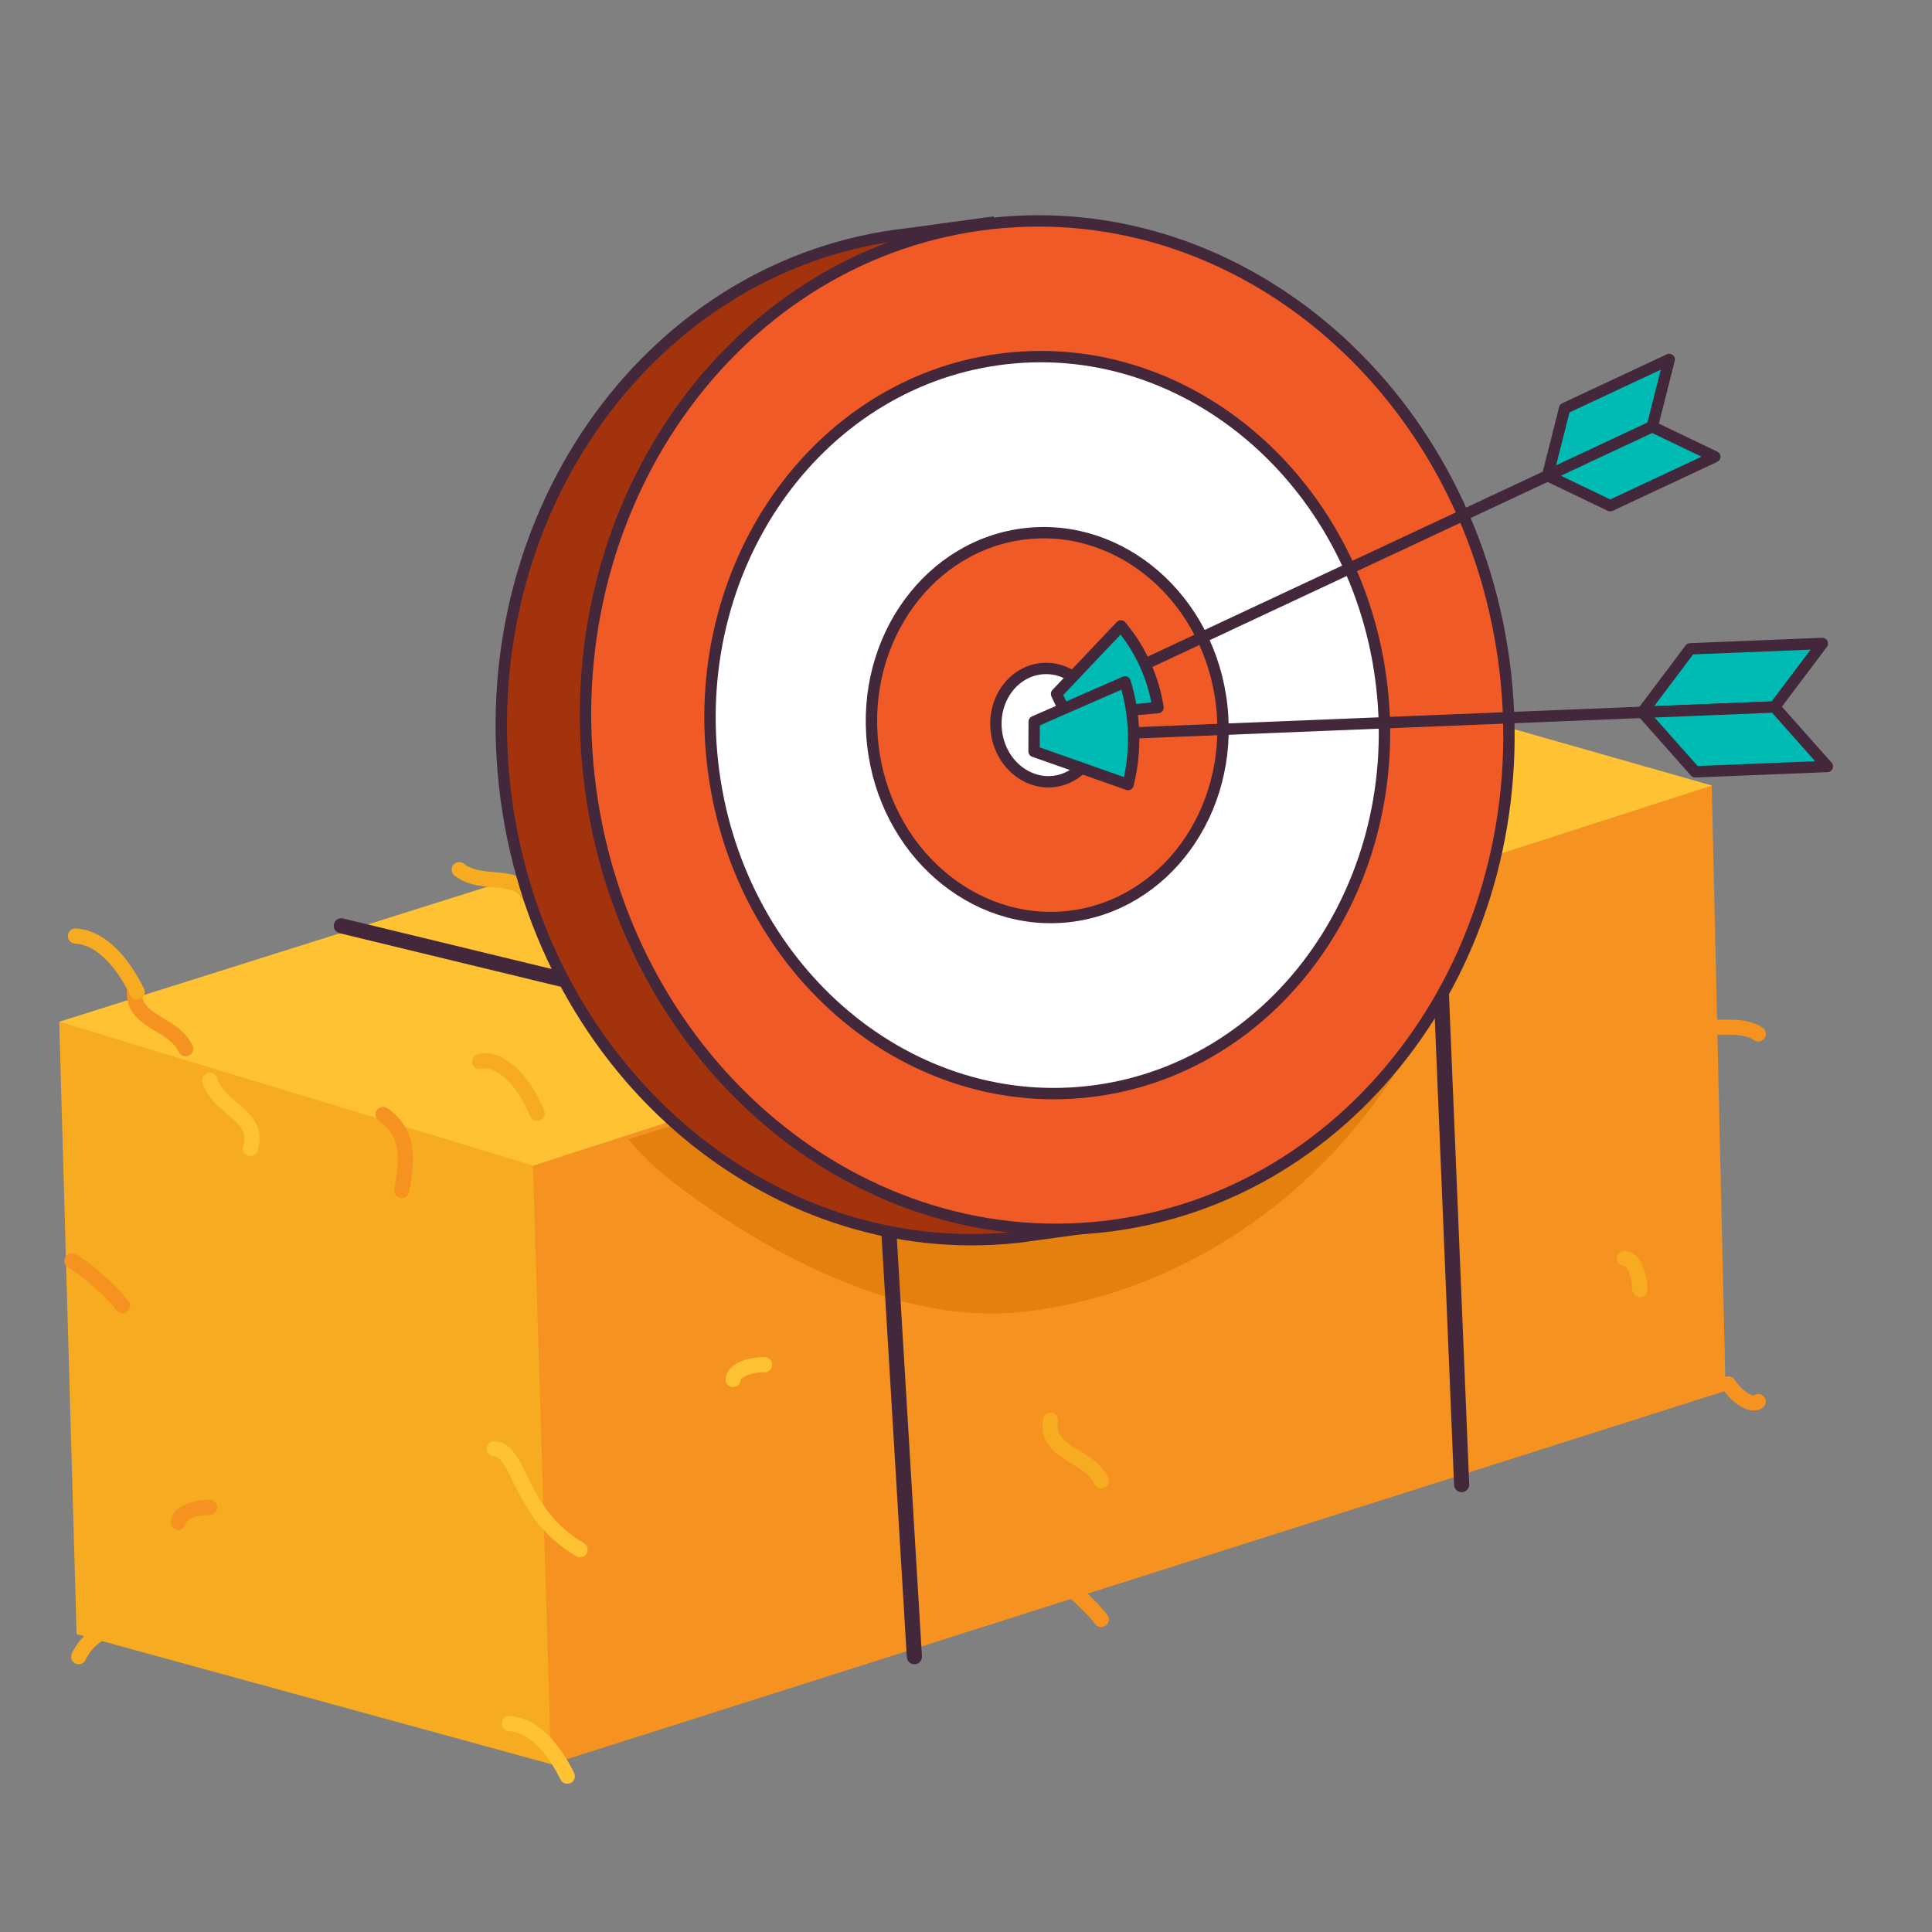
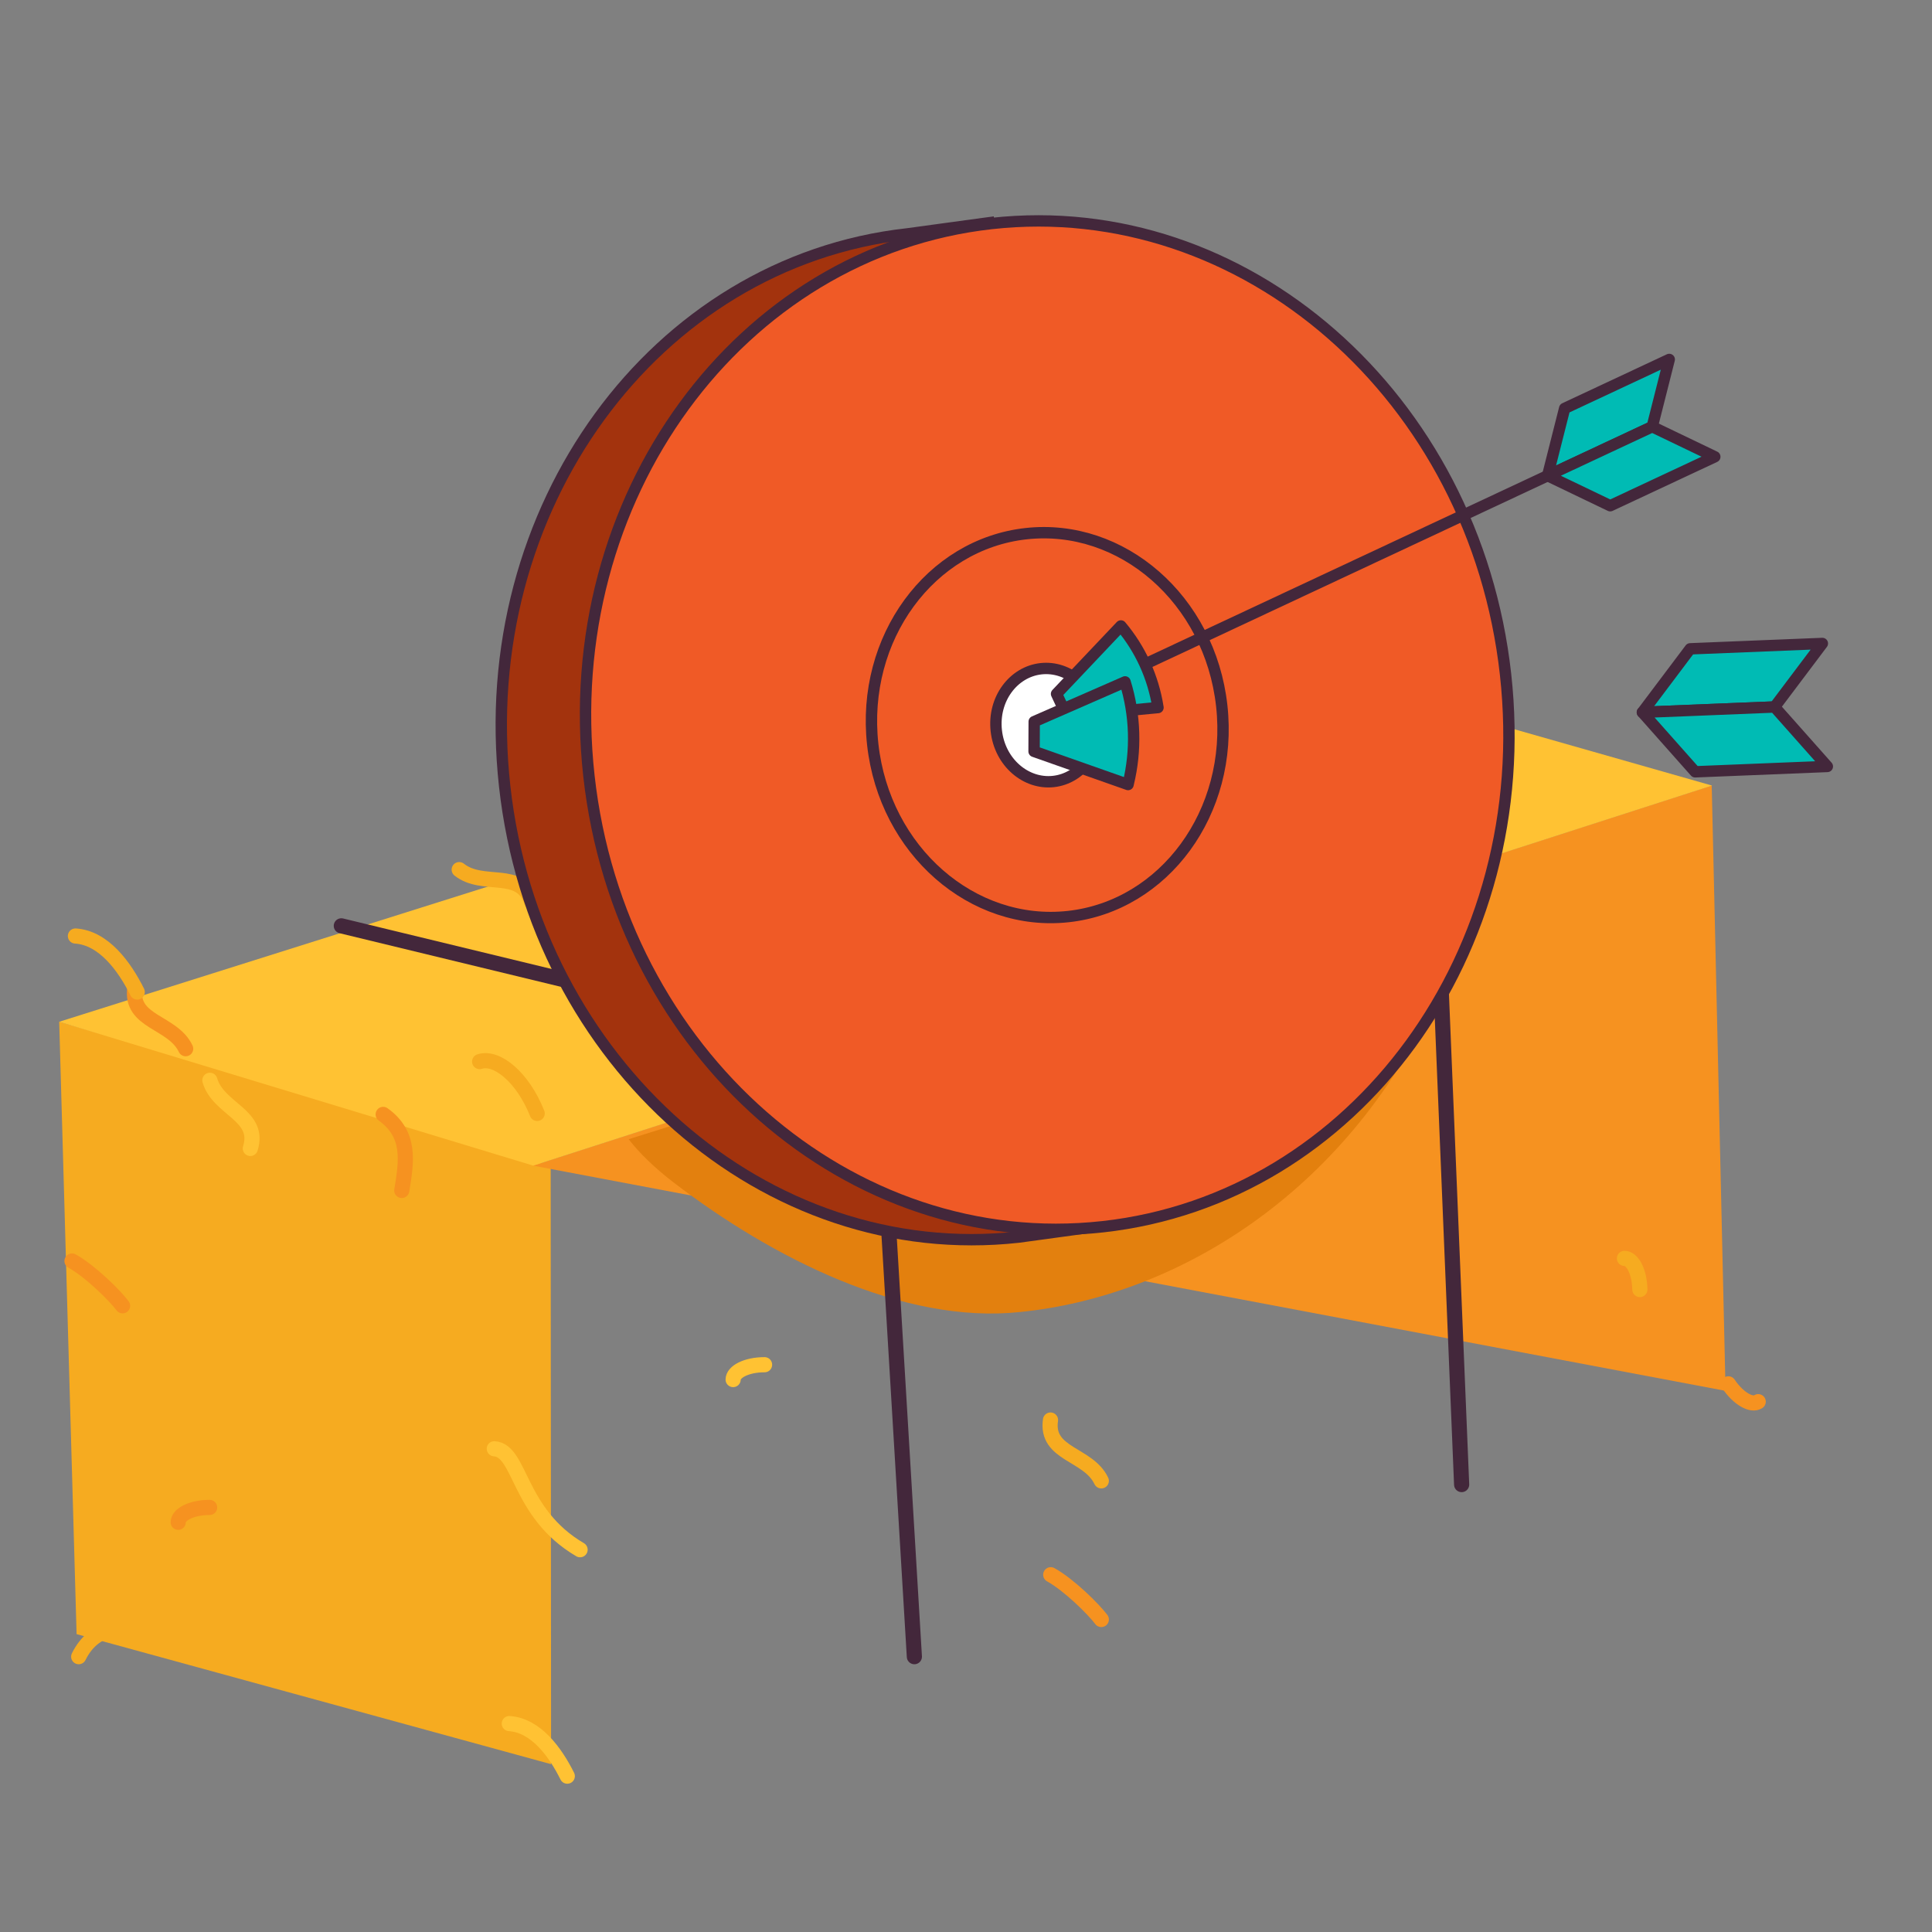
<svg xmlns="http://www.w3.org/2000/svg" width="510" height="510" viewBox="0 0 510 510" fill="none">
  <rect x="0" y="0" width="510" height="510" fill="#808080" stroke="none" />
  <path d="M145.365 307.686L15.627 269.709L20.218 431.371L145.473 465.697L145.365 307.686Z" fill="#F6AB20" />
-   <path d="M140.686 307.694L451.852 207.365L455.505 367.151L145.486 465.705L140.686 307.694Z" fill="#F69220" />
+   <path d="M140.686 307.694L451.852 207.365L455.505 367.151L140.686 307.694Z" fill="#F69220" />
  <path d="M140.774 307.701L451.94 207.372L326.582 171.656L15.627 269.722L140.774 307.701Z" fill="#FFC233" />
  <path d="M378.758 264.457C354.924 315.258 310.344 342.252 269.179 346.349C238.268 349.612 203.741 331.964 177.961 312.254C172.745 308.26 168.791 304.38 165.952 300.727L195.876 291.325C220.865 303.408 242.413 317.335 269.867 315.351C306 312.662 343.373 293.723 369.603 255.307C374.854 248.025 382.625 255.72 378.753 264.456L378.758 264.457Z" fill="#E3800E" />
  <path d="M90.1 244.398L231.844 278.734L241.371 437.32" stroke="#43273B" stroke-width="4" stroke-linecap="round" stroke-linejoin="round" />
  <path d="M212.227 192.391L379.182 230.871L385.836 391.89" stroke="#43273B" stroke-width="4" stroke-linecap="round" stroke-linejoin="round" />
  <path d="M121.218 229.56C127.497 234.551 137.498 229.238 140.33 238.072" stroke="#F6AB20" stroke-width="4" stroke-linecap="round" />
  <path d="M268.892 326.562C202.093 333.971 141.337 280.711 133.224 207.569C125.111 134.428 172.719 69.148 239.518 61.739L261.006 58.804L290.38 323.628L268.892 326.562Z" fill="#A3330D" stroke="#43273B" stroke-width="3" />
  <path d="M397.427 177.993C405.557 251.293 357.787 316.431 291.133 323.824C224.478 331.218 163.595 278.131 155.464 204.832C147.334 131.532 195.104 66.394 261.759 59.001C328.413 51.608 389.297 104.694 397.427 177.993Z" fill="#F05A26" stroke="#43273B" stroke-width="3" />
-   <path d="M364.81 181.61C370.758 235.232 335.823 282.79 287.18 288.185C238.538 293.581 194.029 254.835 188.082 201.213C182.134 147.592 217.07 100.034 265.712 94.638C314.355 89.243 358.863 127.989 364.81 181.61Z" fill="white" stroke="#43273B" stroke-width="3" />
  <path d="M322.51 186.302C325.625 214.387 307.327 239.143 282.051 241.946C256.776 244.75 233.498 224.606 230.383 196.521C227.267 168.436 245.566 143.68 270.841 140.877C296.116 138.073 319.395 158.217 322.51 186.302Z" fill="#F05A26" stroke="#43273B" stroke-width="3" />
  <path d="M289.892 189.92C290.823 198.314 285.359 205.489 278.096 206.294C270.833 207.1 263.93 201.297 262.998 192.903C262.067 184.509 267.532 177.334 274.794 176.528C282.057 175.722 288.961 181.526 289.892 189.92Z" fill="white" stroke="#43273B" stroke-width="3" />
  <path d="M300.578 176.104L408.535 125.568" stroke="#43273B" stroke-width="3" stroke-linecap="round" stroke-linejoin="round" />
  <path d="M280.538 186.683L281.742 189.033L305.683 186.778L305.657 186.645C304.409 178.749 301.032 171.354 295.889 165.233L278.899 183.166L280.538 186.683Z" fill="#00BBB4" stroke="#43273B" stroke-width="3" stroke-linecap="round" stroke-linejoin="round" />
  <path d="M440.639 94.884L413.029 107.809L408.534 125.567L436.145 112.642L440.639 94.884Z" fill="#00BBB4" stroke="#43273B" stroke-width="3" stroke-linecap="round" stroke-linejoin="round" />
  <path d="M452.664 120.574L425.054 133.499L408.533 125.566L436.144 112.642L452.664 120.574Z" fill="#00BBB4" stroke="#43273B" stroke-width="3" stroke-linecap="round" stroke-linejoin="round" />
-   <path d="M297.119 193.562L433.548 188.037" stroke="#43273B" stroke-width="3" stroke-linecap="round" stroke-linejoin="round" />
  <path d="M272.968 198.352L297.782 207.099L297.813 206.947C299.994 198.054 299.705 188.746 296.986 180.001L273.002 190.492L272.968 198.352Z" fill="#00BBB4" stroke="#43273B" stroke-width="3" stroke-linecap="round" stroke-linejoin="round" />
  <path d="M481.059 169.86L446.167 171.273L433.548 188.037L468.44 186.624L481.059 169.86Z" fill="#00BBB4" stroke="#43273B" stroke-width="3" stroke-linecap="round" stroke-linejoin="round" />
  <path d="M482.375 202.325L447.483 203.739L433.549 188.037L468.441 186.624L482.375 202.325Z" fill="#00BBB4" stroke="#43273B" stroke-width="3" stroke-linecap="round" stroke-linejoin="round" />
  <path d="M149.75 468.859C146.634 462.601 141.475 455.434 134.438 454.985" stroke="#FFC233" stroke-width="4" stroke-linecap="round" />
  <path d="M153.128 409.084C136.64 399.424 137.518 382.886 130.48 382.438" stroke="#FFC233" stroke-width="4" stroke-linecap="round" />
  <path d="M20.776 437.321C24.799 429.207 32.004 429.207 39.779 429.207" stroke="#F6AB20" stroke-width="4" stroke-linecap="round" />
  <path d="M101.148 294.175C108.498 299.466 107.324 306.575 106.057 314.246" stroke="#F69220" stroke-width="4" stroke-linecap="round" />
  <path d="M19.008 332.876C23.822 335.531 30.343 341.994 32.359 344.696" stroke="#F69220" stroke-width="4" stroke-linecap="round" />
  <path d="M277.368 415.688C282.182 418.343 288.703 424.805 290.719 427.508" stroke="#F69220" stroke-width="4" stroke-linecap="round" />
  <path d="M47.04 401.845C47.04 399.792 50.535 397.924 55.338 397.924" stroke="#F69220" stroke-width="4" stroke-linecap="round" />
  <path d="M193.53 364.172C193.53 362.119 197.026 360.251 201.828 360.251" stroke="#FFC233" stroke-width="4" stroke-linecap="round" />
  <path d="M126.61 280.232C131.128 278.748 138.006 284.358 141.805 293.92" stroke="#F6AB20" stroke-width="4" stroke-linecap="round" />
  <path d="M428.81 332.185C430.862 332.147 432.794 335.608 432.883 340.409" stroke="#F6AB20" stroke-width="4" stroke-linecap="round" />
  <path d="M464.123 370.01C462.418 371.153 458.92 369.289 456.246 365.3" stroke="#F69220" stroke-width="4" stroke-linecap="round" />
  <path d="M49.013 276.831C45.574 269.585 34.255 269.951 35.603 260.772" stroke="#F69220" stroke-width="4" stroke-linecap="round" />
  <path d="M290.718 390.911C287.279 383.665 275.96 384.031 277.308 374.852" stroke="#F6AB20" stroke-width="4" stroke-linecap="round" />
  <path d="M55.398 285.172C57.639 292.874 68.872 294.314 66.08 303.161" stroke="#FFC233" stroke-width="4" stroke-linecap="round" />
-   <path d="M464.149 272.913C457.409 268.564 447.98 274.836 444.292 266.323" stroke="#F69220" stroke-width="4" stroke-linecap="round" />
  <path d="M36.227 261.868C32.906 255.2 27.409 247.563 19.91 247.085" stroke="#F6AB20" stroke-width="4" stroke-linecap="round" />
</svg>